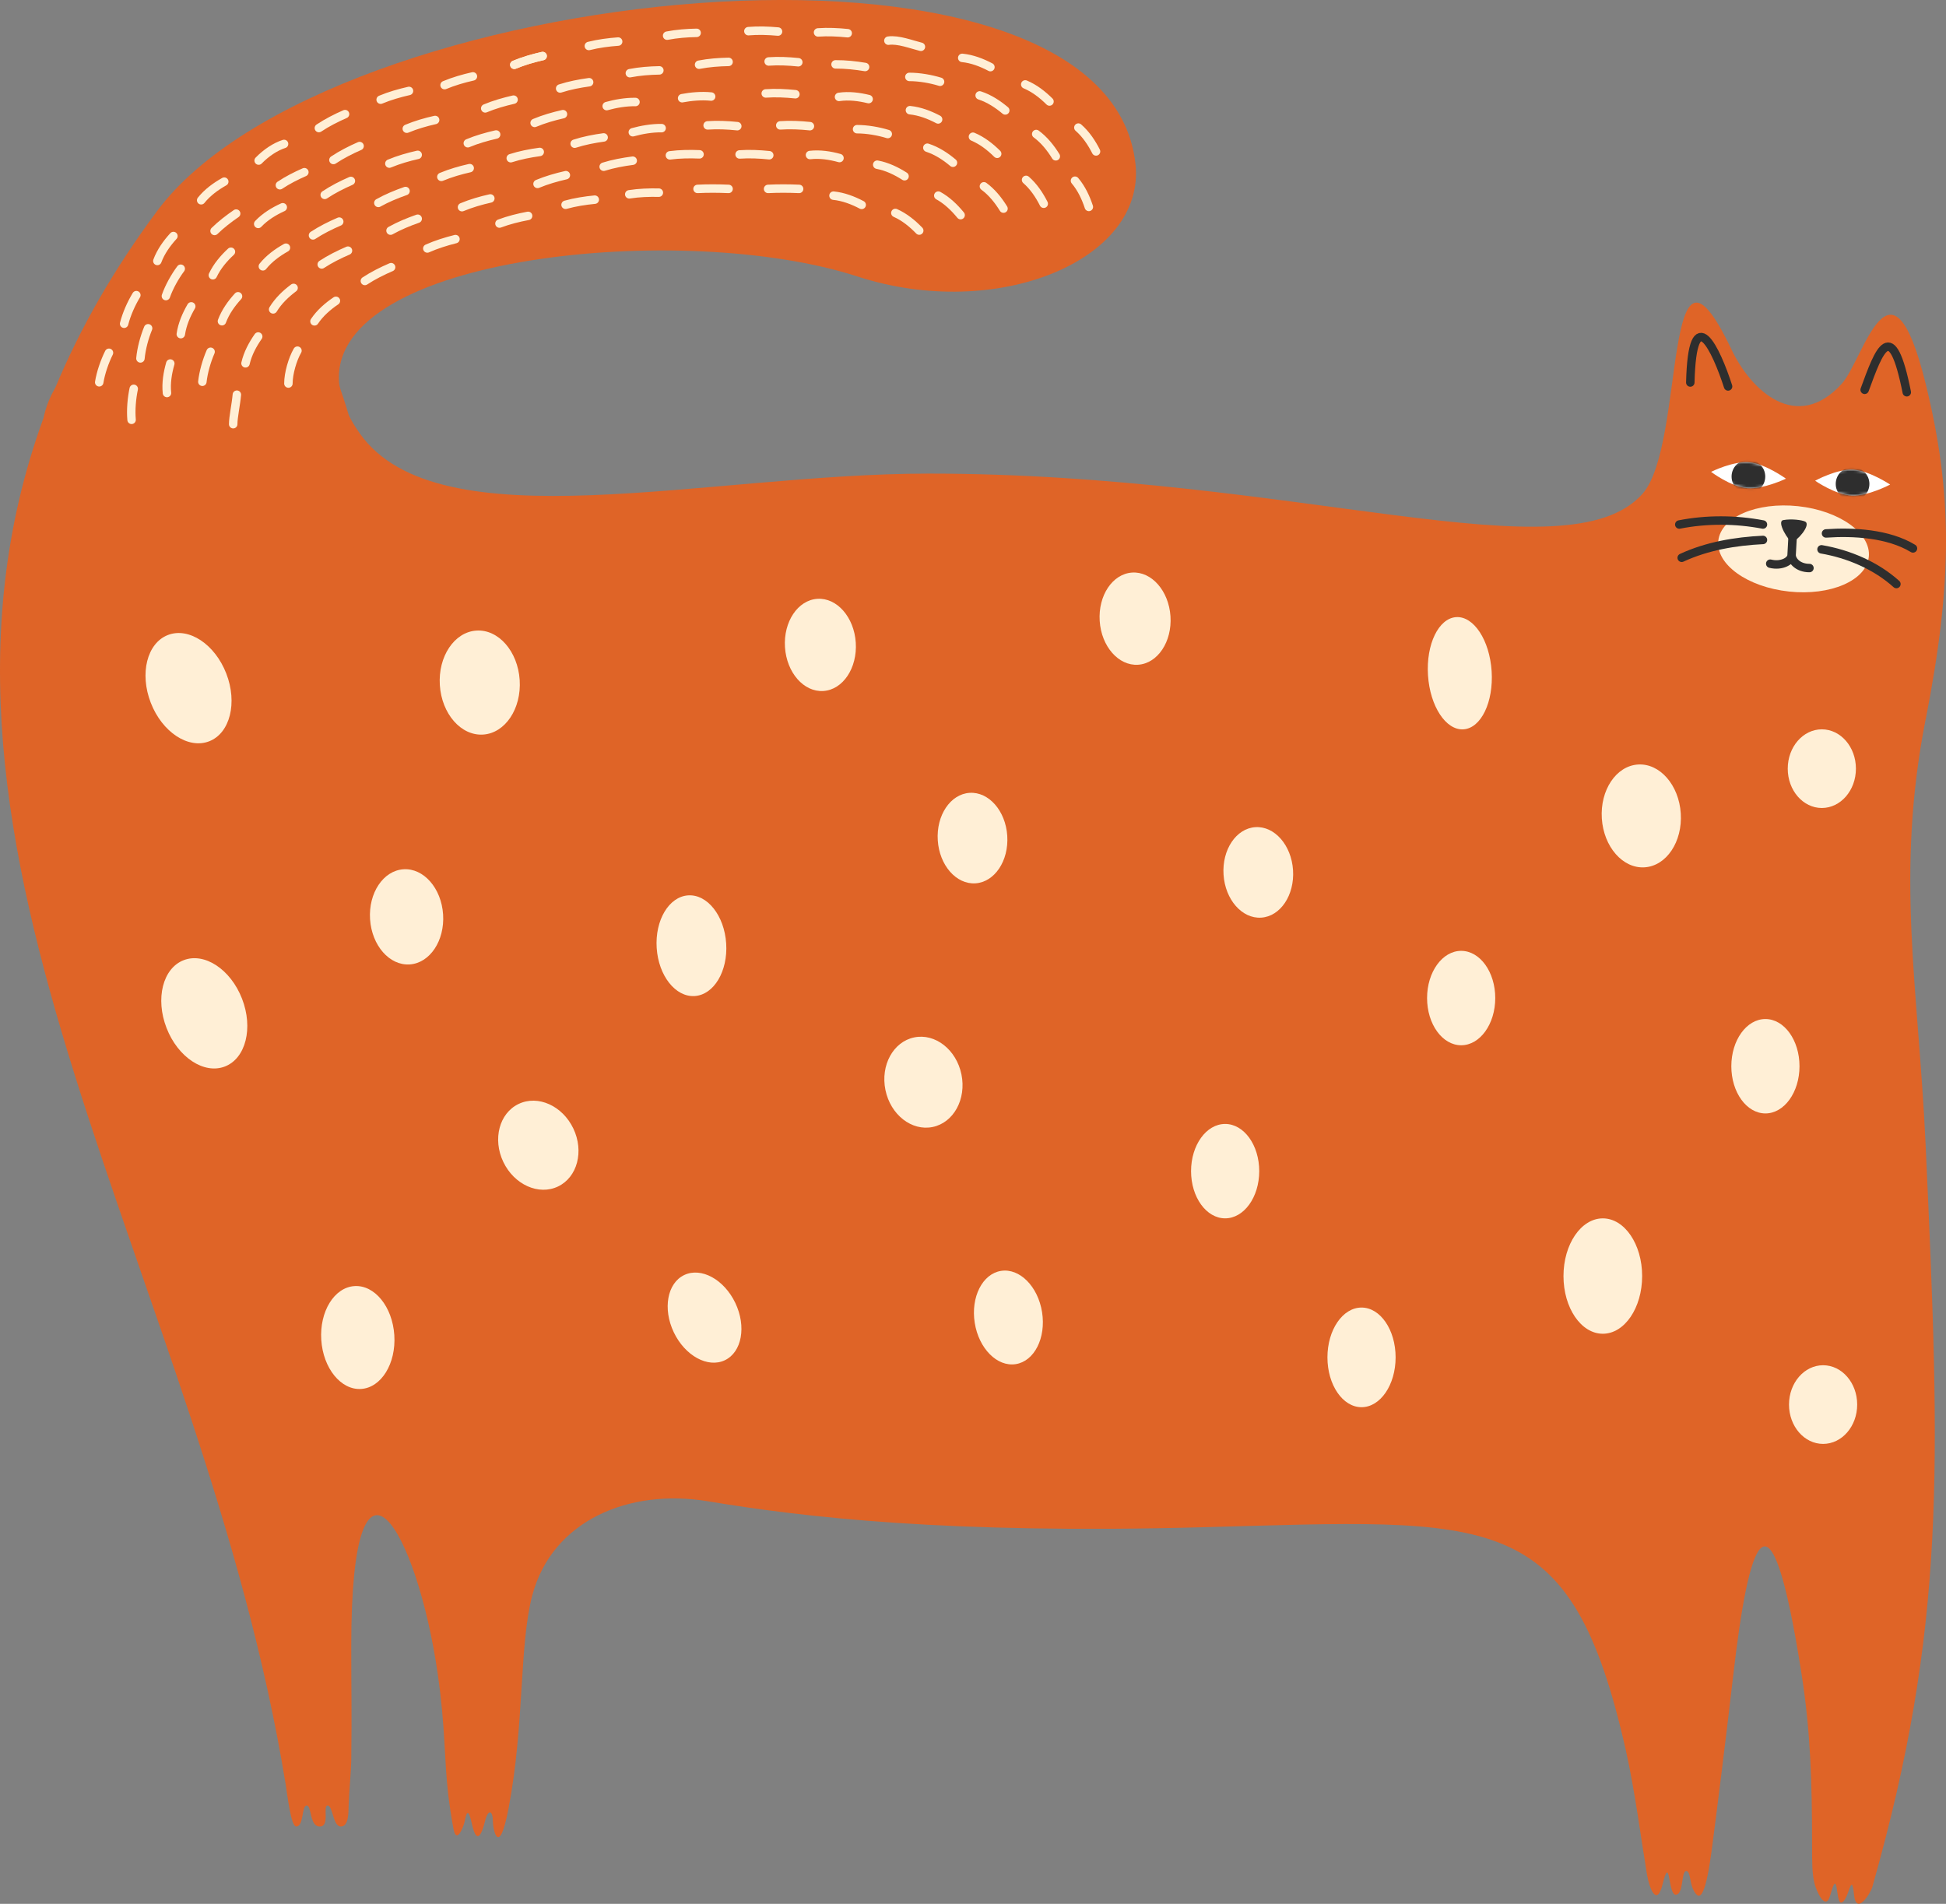
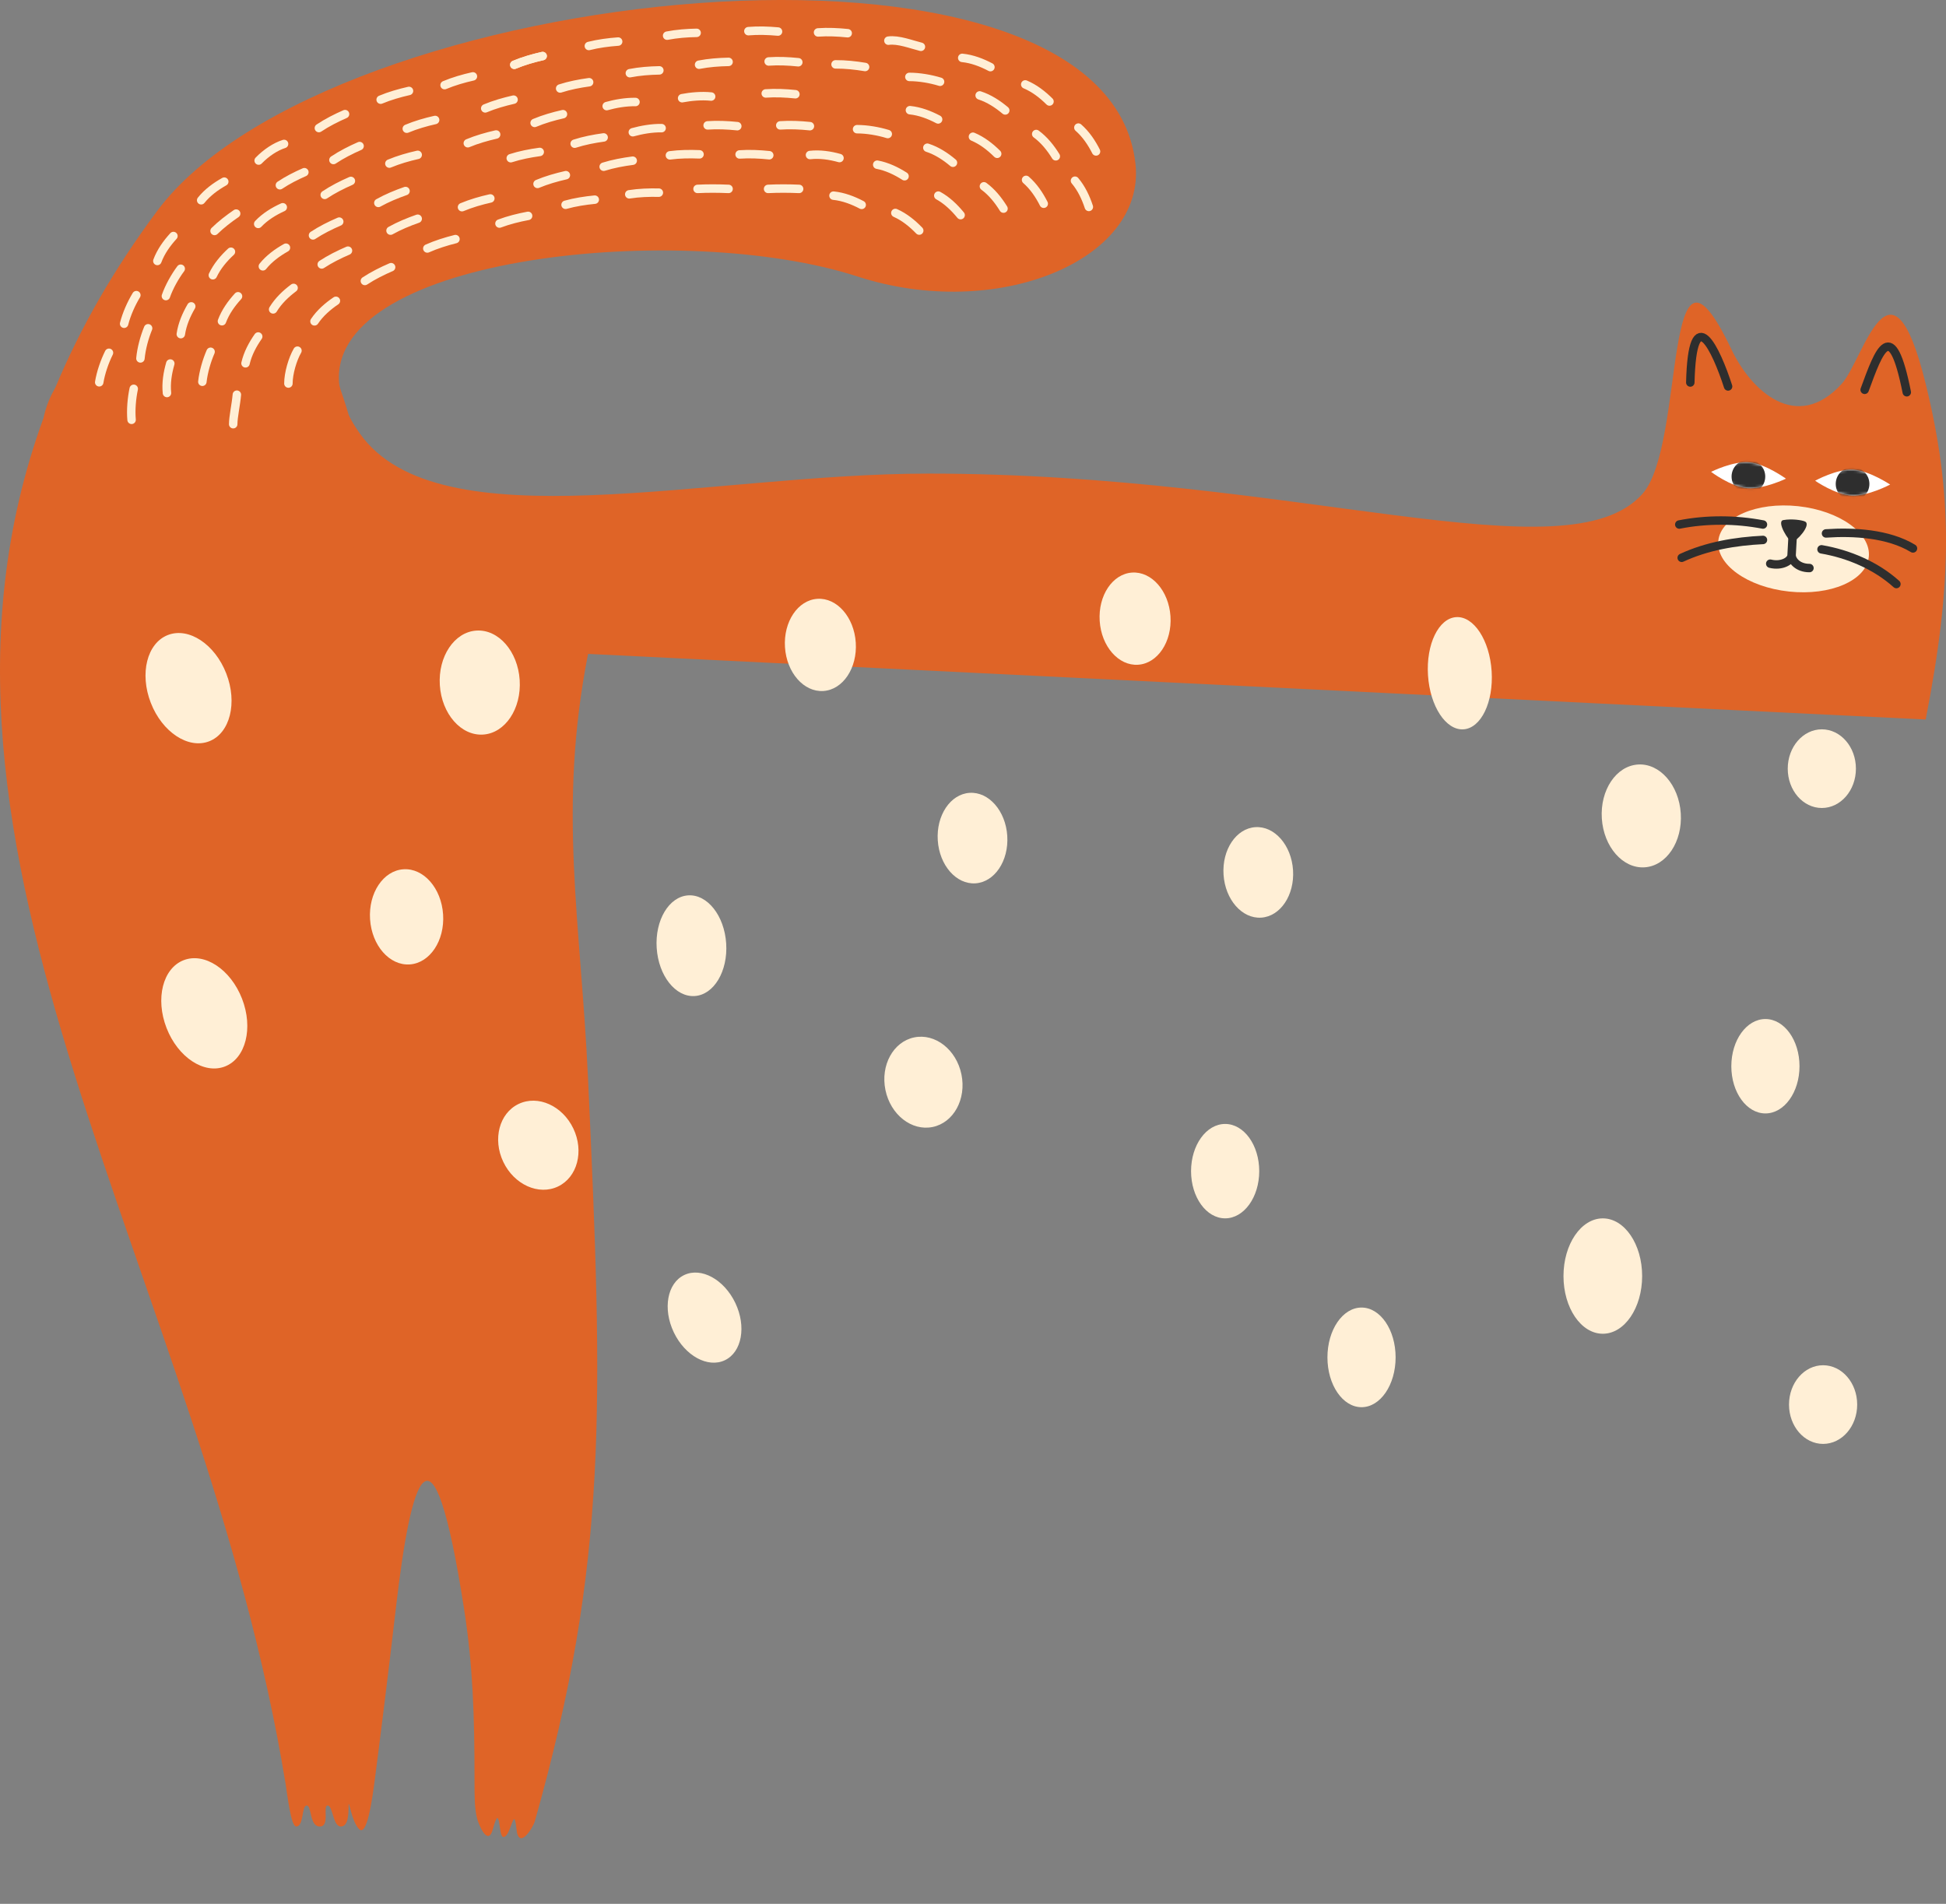
<svg xmlns="http://www.w3.org/2000/svg" id="_Слой_2" data-name="Слой 2" viewBox="0 0 690.2 675.23">
  <rect x="0" y="0" width="690.2" height="675.23" fill="#808080" stroke="none" />
  <defs>
    <style> .cls-1 { fill: #fff; } .cls-2 { fill: #ffefd6; } .cls-3 { stroke: #2e2e2e; } .cls-3, .cls-4 { fill: none; stroke-linecap: round; stroke-width: 3px; } .cls-5 { fill: #df6427; } .cls-6 { fill: #2e2e2e; } .cls-7 { mask: url(#mask-1); } .cls-8 { mask: url(#mask); } .cls-4 { stroke: #ffefd6; } </style>
    <mask id="mask" x="643.78" y="165.67" width="26.61" height="11.95" maskUnits="userSpaceOnUse">
      <g id="mask0_104_51907" data-name="mask0 104 51907">
        <path class="cls-1" d="m643.78,170.5s7.21,5.02,13.07,5.27c5.7.24,13.54-3.91,13.54-3.91,0,0-7.38-4.92-13.07-5.27-5.85-.35-13.54,3.91-13.54,3.91Z" />
      </g>
    </mask>
    <mask id="mask-1" x="606.89" y="163.05" width="26.54" height="11.95" maskUnits="userSpaceOnUse">
      <g id="mask1_104_51907" data-name="mask1 104 51907">
        <path class="cls-1" d="m606.89,167.36s7,5.31,12.85,5.78c5.68.46,13.69-3.37,13.69-3.37,0,0-7.18-5.21-12.85-5.78-5.84-.59-13.69,3.36-13.69,3.36Z" />
      </g>
    </mask>
  </defs>
  <g id="_Слой_1-2" data-name="Слой 1">
    <g>
-       <path class="cls-5" d="m682.99,255.19c9.61-49.09,9.61-80,0-119.07-12.43-50.51-21.94-8.6-29.77,0-16.09,17.67-32.21,2.33-39.07-12.09-24.91-52.41-15.96,33.66-31.63,51.16-26.73,29.85-122.37-7.22-253.18-7.22-78.25,0-173.71,25.17-201.69-14.18-1.6-2.25-2.92-4.43-3.99-6.56-6.98-.33-13.94-.88-20.91-1.33-9.87-.64-19.72-.63-29.6-.83-18.8-.38-37.95-1.25-56.34,3.4-.53.14-1.04.18-1.52.17-55.77,153.79,56.81,304.45,86.04,484.29.61,3.77,1.86,14.88,3.72,14.88,2.79,0,1.86-7.44,3.72-7.44s.93,7.44,4.65,7.44.93-7.44,2.79-7.44,1.86,7.44,4.65,7.44,2.73-4.65,2.79-7.44c.07-3.32.89-12.54.93-15.81.23-18.95,0-23.26,0-40.93,0-80.93,23.33-41.34,30.7,10.23,2.79,19.53,2.19,29.77,3.72,42.79.33,2.81,1.13,8.44,1.86,12.09.93,4.65,2.79.93,3.72-1.86.59-1.77,1.07-7.75,2.79,0,1.86,8.37,3.72,2.79,4.65-.93,1.16-4.65,2.79-3.72,2.79,0,0,2.79,2.13,13.42,5.58-4.65,5.67-29.68,3.72-57.68,8.37-75.35,7.03-26.72,34.42-38.14,62.32-33.49,34.42,5.74,85.58,11.62,175.16,9.22,104.18-2.79,130.89-7.36,150.42,79.15,3.16,14,5.58,32.57,7.44,43.72.93,5.58,3.56,11.82,5.58,3.72,2.79-11.16,1.86,3.72,4.65,3.72,2.94,0,1.86-8.37,3.72-8.37s.93,5.58,3.72,8.37c2.79,2.79,4.63-10.36,5.58-17.67,1.7-13.02,4.86-38.21,7.44-60.54,5.38-46.58,12.83-72.86,24.19,0,3.19,20.49,3.72,38.22,3.72,60.54,0,6.58,0,10.23.93,13.95.45,1.8,3.8,10.25,5.58,3.72,2.79-10.23,1.86,2.79,3.72,2.79,2.79,0,3.72-12.09,4.65-2.79.76,7.63,5.83-.39,6.51-2.79,26.05-92.09,24.19-147.9,18.88-263.25-2.59-56.25-10.82-95.52,0-150.78Z" />
+       <path class="cls-5" d="m682.99,255.19c9.61-49.09,9.61-80,0-119.07-12.43-50.51-21.94-8.6-29.77,0-16.09,17.67-32.21,2.33-39.07-12.09-24.91-52.41-15.96,33.66-31.63,51.16-26.73,29.85-122.37-7.22-253.18-7.22-78.25,0-173.71,25.17-201.69-14.18-1.6-2.25-2.92-4.43-3.99-6.56-6.98-.33-13.94-.88-20.91-1.33-9.87-.64-19.72-.63-29.6-.83-18.8-.38-37.95-1.25-56.34,3.4-.53.14-1.04.18-1.52.17-55.77,153.79,56.81,304.45,86.04,484.29.61,3.77,1.86,14.88,3.72,14.88,2.79,0,1.86-7.44,3.72-7.44s.93,7.44,4.65,7.44.93-7.44,2.79-7.44,1.86,7.44,4.65,7.44,2.73-4.65,2.79-7.44s.93,5.58,3.72,8.37c2.79,2.79,4.63-10.36,5.58-17.67,1.7-13.02,4.86-38.21,7.44-60.54,5.38-46.58,12.83-72.86,24.19,0,3.19,20.49,3.72,38.22,3.72,60.54,0,6.58,0,10.23.93,13.95.45,1.8,3.8,10.25,5.58,3.72,2.79-10.23,1.86,2.79,3.72,2.79,2.79,0,3.72-12.09,4.65-2.79.76,7.63,5.83-.39,6.51-2.79,26.05-92.09,24.19-147.9,18.88-263.25-2.59-56.25-10.82-95.52,0-150.78Z" />
      <path class="cls-5" d="m101.1,210.33c10.06.21,42-8,19.73-72.02-.33-.96-.54-1.97-.6-2.99-2.65-44.95,122.73-57.16,183.89-37.26,49.49,16.11,102.37-5.79,98.6-40C392.49-34.96,116.22-6.45,55.75,74.81c-15.52,20.85-27.29,41.56-35.92,62.19-.18.42-.38.82-.61,1.22-10.94,18.83-2.23,52.75,14.88,53.11l67,19Z" />
    </g>
  </g>
  <g id="_Слой_10" data-name="Слой 10">
    <path class="cls-1" d="m643.78,170.5s7.21,5.02,13.07,5.27c5.7.24,13.54-3.91,13.54-3.91,0,0-7.38-4.92-13.07-5.27-5.85-.35-13.54,3.91-13.54,3.91Z" />
    <g class="cls-8">
      <circle class="cls-6" cx="657.06" cy="171.64" r="5.97" />
    </g>
  </g>
  <g id="_Слой_9" data-name="Слой 9">
    <path class="cls-1" d="m606.89,167.36s7.01,5.31,12.85,5.78c5.68.46,13.69-3.37,13.69-3.37,0,0-7.18-5.21-12.85-5.78-5.84-.59-13.69,3.36-13.69,3.36Z" />
    <g class="cls-7">
      <circle class="cls-6" cx="620.12" cy="169.02" r="5.97" />
    </g>
  </g>
  <g id="_Слой_4" data-name="Слой 4">
    <path class="cls-4" d="m388.74,53.71c-1.57-3.1-3.59-6.13-6.27-8.46" />
    <path class="cls-4" d="m372.23,36c-2.47-2.45-5.34-4.69-8.6-6.06" />
    <path class="cls-4" d="m351.28,23.81c-3.08-1.62-6.48-2.93-10-3.28" />
    <path class="cls-4" d="m326.63,16.6c-3.37-.83-8.03-2.68-11.54-2.18" />
    <path class="cls-4" d="m374.47,55.44c-1.83-2.96-4.09-5.81-6.95-7.91" />
    <path class="cls-4" d="m386.19,73.39c-1.09-3.3-2.63-6.6-4.92-9.3" />
    <path class="cls-4" d="m356.54,39.17c-2.66-2.23-5.71-4.24-9.08-5.33" />
    <path class="cls-4" d="m333.42,29c-3.32-1.02-7.35-1.72-10.89-1.72" />
    <path class="cls-4" d="m370.19,72.26c-1.57-3.1-3.59-6.13-6.27-8.46" />
    <path class="cls-4" d="m353.68,54.55c-2.47-2.45-5.34-4.69-8.6-6.06" />
    <path class="cls-4" d="m332.73,42.36c-3.07-1.62-6.48-2.93-10-3.28" />
-     <path class="cls-4" d="m308.08,35.15c-3.37-.83-6.99-1.29-10.5-.78" />
    <path class="cls-4" d="m355.92,73.99c-1.83-2.96-4.09-5.81-6.95-7.91" />
    <path class="cls-4" d="m337.99,57.72c-2.66-2.24-5.71-4.24-9.08-5.33" />
    <path class="cls-4" d="m314.87,47.54c-3.32-1.02-7.35-1.72-10.89-1.72" />
    <path class="cls-4" d="m340.71,76.3c-2.2-2.69-4.82-5.23-7.92-6.93" />
    <path class="cls-4" d="m320.82,62.51c-2.93-1.87-6.21-3.45-9.69-4.1" />
    <path class="cls-4" d="m297.75,56.06c-3.35-.93-6.95-1.48-10.47-1.08" />
    <path class="cls-4" d="m272.84,55.06c-3.4-.35-7.03-.53-10.52-.28" />
    <path class="cls-4" d="m287.26,44.75c-3.4-.35-7.03-.53-10.52-.28" />
    <path class="cls-4" d="m261.5,44.75c-3.4-.35-7.03-.53-10.52-.28" />
    <path class="cls-4" d="m282.11,33.42c-3.4-.35-7.03-.53-10.52-.28" />
    <path class="cls-4" d="m252.23,34.24c-3.4-.35-7.21,0-10.3.59" />
    <path class="cls-4" d="m225.39,36.18c-3.42-.07-7.18.6-10.21,1.45" />
    <path class="cls-4" d="m234.66,45.45c-3.42-.07-7.18.61-10.22,1.45" />
    <path class="cls-4" d="m258.41,21.95c-3.42.06-7.04.33-10.47,1" />
    <path class="cls-4" d="m233.86,24.96c-3.42.06-7.04.33-10.47,1" />
    <path class="cls-4" d="m208.95,29.16c-3.39.46-6.96,1.15-10.28,2.22" />
    <path class="cls-4" d="m214.1,48.74c-3.39.46-6.96,1.15-10.28,2.22" />
    <path class="cls-4" d="m191.43,53.89c-3.39.46-6.96,1.15-10.28,2.22" />
-     <path class="cls-4" d="m166.59,59.63c-3.34.75-6.83,1.75-10.05,3.1" />
    <path class="cls-4" d="m143.83,67.75c-3.23,1.13-6.59,2.51-9.64,4.22" />
    <path class="cls-4" d="m148.15,77.58c-3.23,1.13-6.59,2.51-9.64,4.22" />
    <path class="cls-4" d="m138.72,94.76c-3.14,1.35-6.4,2.97-9.31,4.89" />
    <path class="cls-4" d="m120.32,78.6c-3.14,1.35-6.4,2.97-9.31,4.89" />
    <path class="cls-4" d="m123.42,88.9c-3.14,1.35-6.4,2.97-9.31,4.89" />
    <path class="cls-4" d="m200.7,62.13c-3.34.76-6.83,1.75-10.05,3.1" />
    <path class="cls-4" d="m173.91,70.38c-3.34.75-6.83,1.75-10.05,3.1" />
    <path class="cls-4" d="m199.67,40.49c-3.34.75-6.83,1.75-10.05,3.1" />
    <path class="cls-4" d="m175.97,47.7c-3.33.76-6.83,1.75-10.05,3.1" />
    <path class="cls-4" d="m182.15,35.34c-3.34.76-6.83,1.75-10.05,3.1" />
    <path class="cls-4" d="m192.46,19.88c-3.34.75-6.83,1.75-10.05,3.1" />
    <path class="cls-4" d="m192.46,19.88c-3.34.75-6.83,1.75-10.05,3.1" />
    <path class="cls-4" d="m167.73,27.09c-3.34.75-6.83,1.75-10.05,3.1" />
    <path class="cls-4" d="m145.06,32.25c-3.34.76-6.83,1.75-10.05,3.1" />
    <path class="cls-4" d="m154.33,42.55c-3.34.75-6.83,1.75-10.05,3.1" />
    <path class="cls-4" d="m148.15,54.92c-3.34.75-6.83,1.75-10.05,3.1" />
    <path class="cls-4" d="m122.38,40.47c-3.13,1.37-6.38,3.01-9.28,4.95" />
    <path class="cls-4" d="m100.75,51.05c-3.07.97-6.35,3.17-9.01,5.9" />
    <path class="cls-4" d="m127.54,51.8c-3.13,1.37-6.38,3.01-9.28,4.95" />
    <path class="cls-4" d="m107.95,61.07c-2.93,1.28-5.96,2.81-8.68,4.63" />
    <path class="cls-4" d="m83.76,75.75c-2.64,1.81-5.33,3.88-7.66,6.16" />
    <path class="cls-4" d="m124.45,64.17c-3.13,1.37-6.38,3.01-9.28,4.95" />
    <path class="cls-4" d="m233.68,68.33c-3.42-.07-7.05.05-10.5.59" />
    <path class="cls-4" d="m210.95,70.81c-3.4.33-7,.88-10.36,1.82" />
    <path class="cls-4" d="m187.31,76.56c-3.36.63-6.89,1.5-10.16,2.73" />
    <path class="cls-4" d="m161.54,84.8c-3.32.83-6.79,1.91-9.98,3.33" />
    <path class="cls-4" d="m219.25,14.74c-3.41.25-7.02.71-10.4,1.57" />
    <path class="cls-4" d="m306.83,23.76c-3.37-.56-6.99-.96-10.48-.93" />
    <path class="cls-4" d="m283.14,22.08c-3.4-.35-7.03-.53-10.52-.28" />
    <path class="cls-4" d="m275.95,11.19c-3.41-.31-7.04-.44-10.52-.14" />
    <path class="cls-4" d="m247.08,11.65c-3.42.06-7.04.33-10.47,1" />
    <path class="cls-4" d="m300.66,11.78c-3.4-.35-7.03-.53-10.52-.28" />
    <path class="cls-4" d="m248.11,54.74c-3.42-.14-7.05-.1-10.51.36" />
    <path class="cls-4" d="m224.41,56.99c-3.39.44-6.97,1.1-10.3,2.14" />
    <path class="cls-4" d="m326.03,81.78c-2.41-2.5-5.23-4.81-8.47-6.25" />
    <path class="cls-4" d="m305.62,72.67c-3.08-1.62-6.48-2.92-10-3.28" />
    <path class="cls-4" d="m79.54,64.42c-3.03,1.7-5.98,3.85-8.19,6.61" />
    <path class="cls-4" d="m61.51,83.71c-2.34,2.57-4.47,5.53-5.7,8.85" />
    <path class="cls-4" d="m48.36,104.68c-1.8,2.97-3.47,6.7-4.34,10.14" />
    <path class="cls-4" d="m38.65,125.12c-1.54,3.11-2.89,6.97-3.46,10.47" />
    <path class="cls-4" d="m64.1,95.31c-2.07,2.79-4.08,6.35-5.26,9.7" />
    <path class="cls-4" d="m52.53,116.43c-1.32,3.21-2.39,7.16-2.72,10.69" />
    <path class="cls-4" d="m47.43,137.9c-.72,3.4-1.07,7.47-.76,11" />
    <path class="cls-4" d="m100.29,73.51c-3.16,1.44-6.28,3.34-8.71,5.91" />
    <path class="cls-4" d="m81.91,89.28c-2.55,2.36-4.91,5.14-6.42,8.34" />
    <path class="cls-4" d="m67.83,108.66c-1.75,3-3.19,6.35-3.7,9.85" />
    <path class="cls-4" d="m60.4,128.93c-.96,3.34-1.55,6.94-1.18,10.46" />
    <path class="cls-4" d="m101.42,87.85c-3.03,1.7-5.98,3.85-8.19,6.61" />
    <path class="cls-4" d="m84.42,105.08c-2.34,2.57-4.47,5.53-5.7,8.85" />
    <path class="cls-4" d="m74.69,124.76c-1.38,3.19-2.52,7.11-2.92,10.64" />
    <path class="cls-4" d="m104.13,102.11c-2.78,2.08-5.42,4.59-7.26,7.62" />
    <path class="cls-4" d="m91.58,119.35c-1.99,2.85-3.71,6.06-4.5,9.51" />
    <path class="cls-4" d="m84.01,139.98c-.3,3.46-1.3,7.9-1.3,10.47" />
    <path class="cls-4" d="m105.5,124.37c-1.74,3.01-3.21,8.06-3.21,11.66" />
    <path class="cls-4" d="m119.14,106.69c-2.88,1.95-5.63,4.34-7.6,7.28" />
    <path class="cls-4" d="m283.43,67c-3.41-.16-7.49-.18-11.01,0" />
    <path class="cls-4" d="m258.41,67c-3.41-.16-7.49-.18-11.01,0" />
  </g>
  <g id="_Слой_3" data-name="Слой 3">
    <ellipse class="cls-2" cx="482.9" cy="481.42" rx="12.09" ry="17.67" />
    <ellipse class="cls-2" cx="568.48" cy="452.58" rx="13.95" ry="20.46" />
    <ellipse class="cls-2" cx="626.15" cy="378.16" rx="12.09" ry="16.74" />
    <ellipse class="cls-2" cx="646.61" cy="498.16" rx="12.09" ry="13.95" />
    <ellipse class="cls-2" cx="646.16" cy="272.62" rx="12.09" ry="13.95" />
-     <ellipse class="cls-2" cx="518.24" cy="353.98" rx="12.09" ry="16.74" />
    <ellipse class="cls-2" cx="434.53" cy="415.37" rx="12.09" ry="16.74" />
-     <ellipse class="cls-2" cx="357.64" cy="467.29" rx="12.09" ry="16.74" transform="translate(-68.68 61.69) rotate(-9)" />
    <ellipse class="cls-2" cx="249.89" cy="467.32" rx="12.09" ry="16.74" transform="translate(-177.01 153.33) rotate(-25.53)" />
    <ellipse class="cls-2" cx="190.93" cy="406.17" rx="13.76" ry="16.22" transform="translate(-156.41 121.95) rotate(-25.53)" />
    <ellipse class="cls-2" cx="327.54" cy="383.8" rx="13.76" ry="16.22" transform="translate(-70.61 73.86) rotate(-11.62)" />
    <ellipse class="cls-2" cx="245.23" cy="335.42" rx="12.35" ry="17.89" transform="translate(-21.24 16.61) rotate(-3.72)" />
    <ellipse class="cls-2" cx="344.92" cy="297.25" rx="12.35" ry="16.08" transform="translate(-18.55 23) rotate(-3.72)" />
    <ellipse class="cls-2" cx="446.28" cy="309.43" rx="12.35" ry="16.08" transform="translate(-19.13 29.59) rotate(-3.72)" />
    <ellipse class="cls-2" cx="582.12" cy="289.4" rx="14.03" ry="18.27" transform="translate(-17.54 38.36) rotate(-3.72)" />
    <ellipse class="cls-2" cx="517.76" cy="238.79" rx="11.31" ry="19.94" transform="translate(-14.4 34.08) rotate(-3.72)" />
    <ellipse class="cls-2" cx="636.17" cy="194.68" rx="15.22" ry="26.84" transform="translate(374.63 806.41) rotate(-83.87)" />
    <ellipse class="cls-2" cx="402.58" cy="219.43" rx="12.58" ry="16.38" transform="translate(-13.38 26.57) rotate(-3.72)" />
    <ellipse class="cls-2" cx="290.96" cy="228.74" rx="12.58" ry="16.38" transform="translate(-14.22 19.35) rotate(-3.72)" />
    <ellipse class="cls-2" cx="170.15" cy="242.1" rx="14.19" ry="18.48" transform="translate(-15.34 11.54) rotate(-3.72)" />
    <ellipse class="cls-2" cx="144.2" cy="325.18" rx="12.98" ry="16.91" transform="translate(-20.79 10.04) rotate(-3.72)" />
-     <ellipse class="cls-2" cx="126.89" cy="474.38" rx="12.98" ry="18.28" transform="translate(-30.5 9.23) rotate(-3.72)" />
    <ellipse class="cls-2" cx="72.43" cy="359.42" rx="14.36" ry="20.22" transform="translate(-125.21 50.6) rotate(-21.23)" />
    <ellipse class="cls-2" cx="66.85" cy="244.08" rx="14.36" ry="20.22" transform="translate(-83.83 40.76) rotate(-21.23)" />
  </g>
  <g id="_Слой_2-2" data-name="Слой 2">
    <path class="cls-6" d="m640.22,184.98c2.33,1.16-3.09,7.21-4.64,7.22-1.03,0-5.67-7.28-3.09-7.74,3.03-.54,6.7,0,7.73.52Z" />
    <path class="cls-3" d="m625.28,186.03c-9.57-1.83-19.94-1.93-29.68,0" />
    <path class="cls-3" d="m625.28,191.5c-9.73.47-19.81,2.16-28.82,6.33" />
    <path class="cls-3" d="m647.64,189.19c9.69-.67,22.08,0,30.85,5.32" />
    <path class="cls-3" d="m646.05,194.83c9.57,1.64,19.25,5.73,26.56,12.31" />
    <path class="cls-3" d="m635.44,196.83c0,1.96,2.21,4.64,6.33,4.64m-13.91-1.55c4.12,1.03,7.58-1.03,7.58-3.09m.36-6.54l-.36,6.54" />
    <path class="cls-3" d="m612.91,137.06c-4.16-12.9-12.66-31.25-13.4-1.4" />
    <path class="cls-3" d="m661.35,138.25c5.15-14.07,9.53-26.25,14.94.87" />
  </g>
</svg>